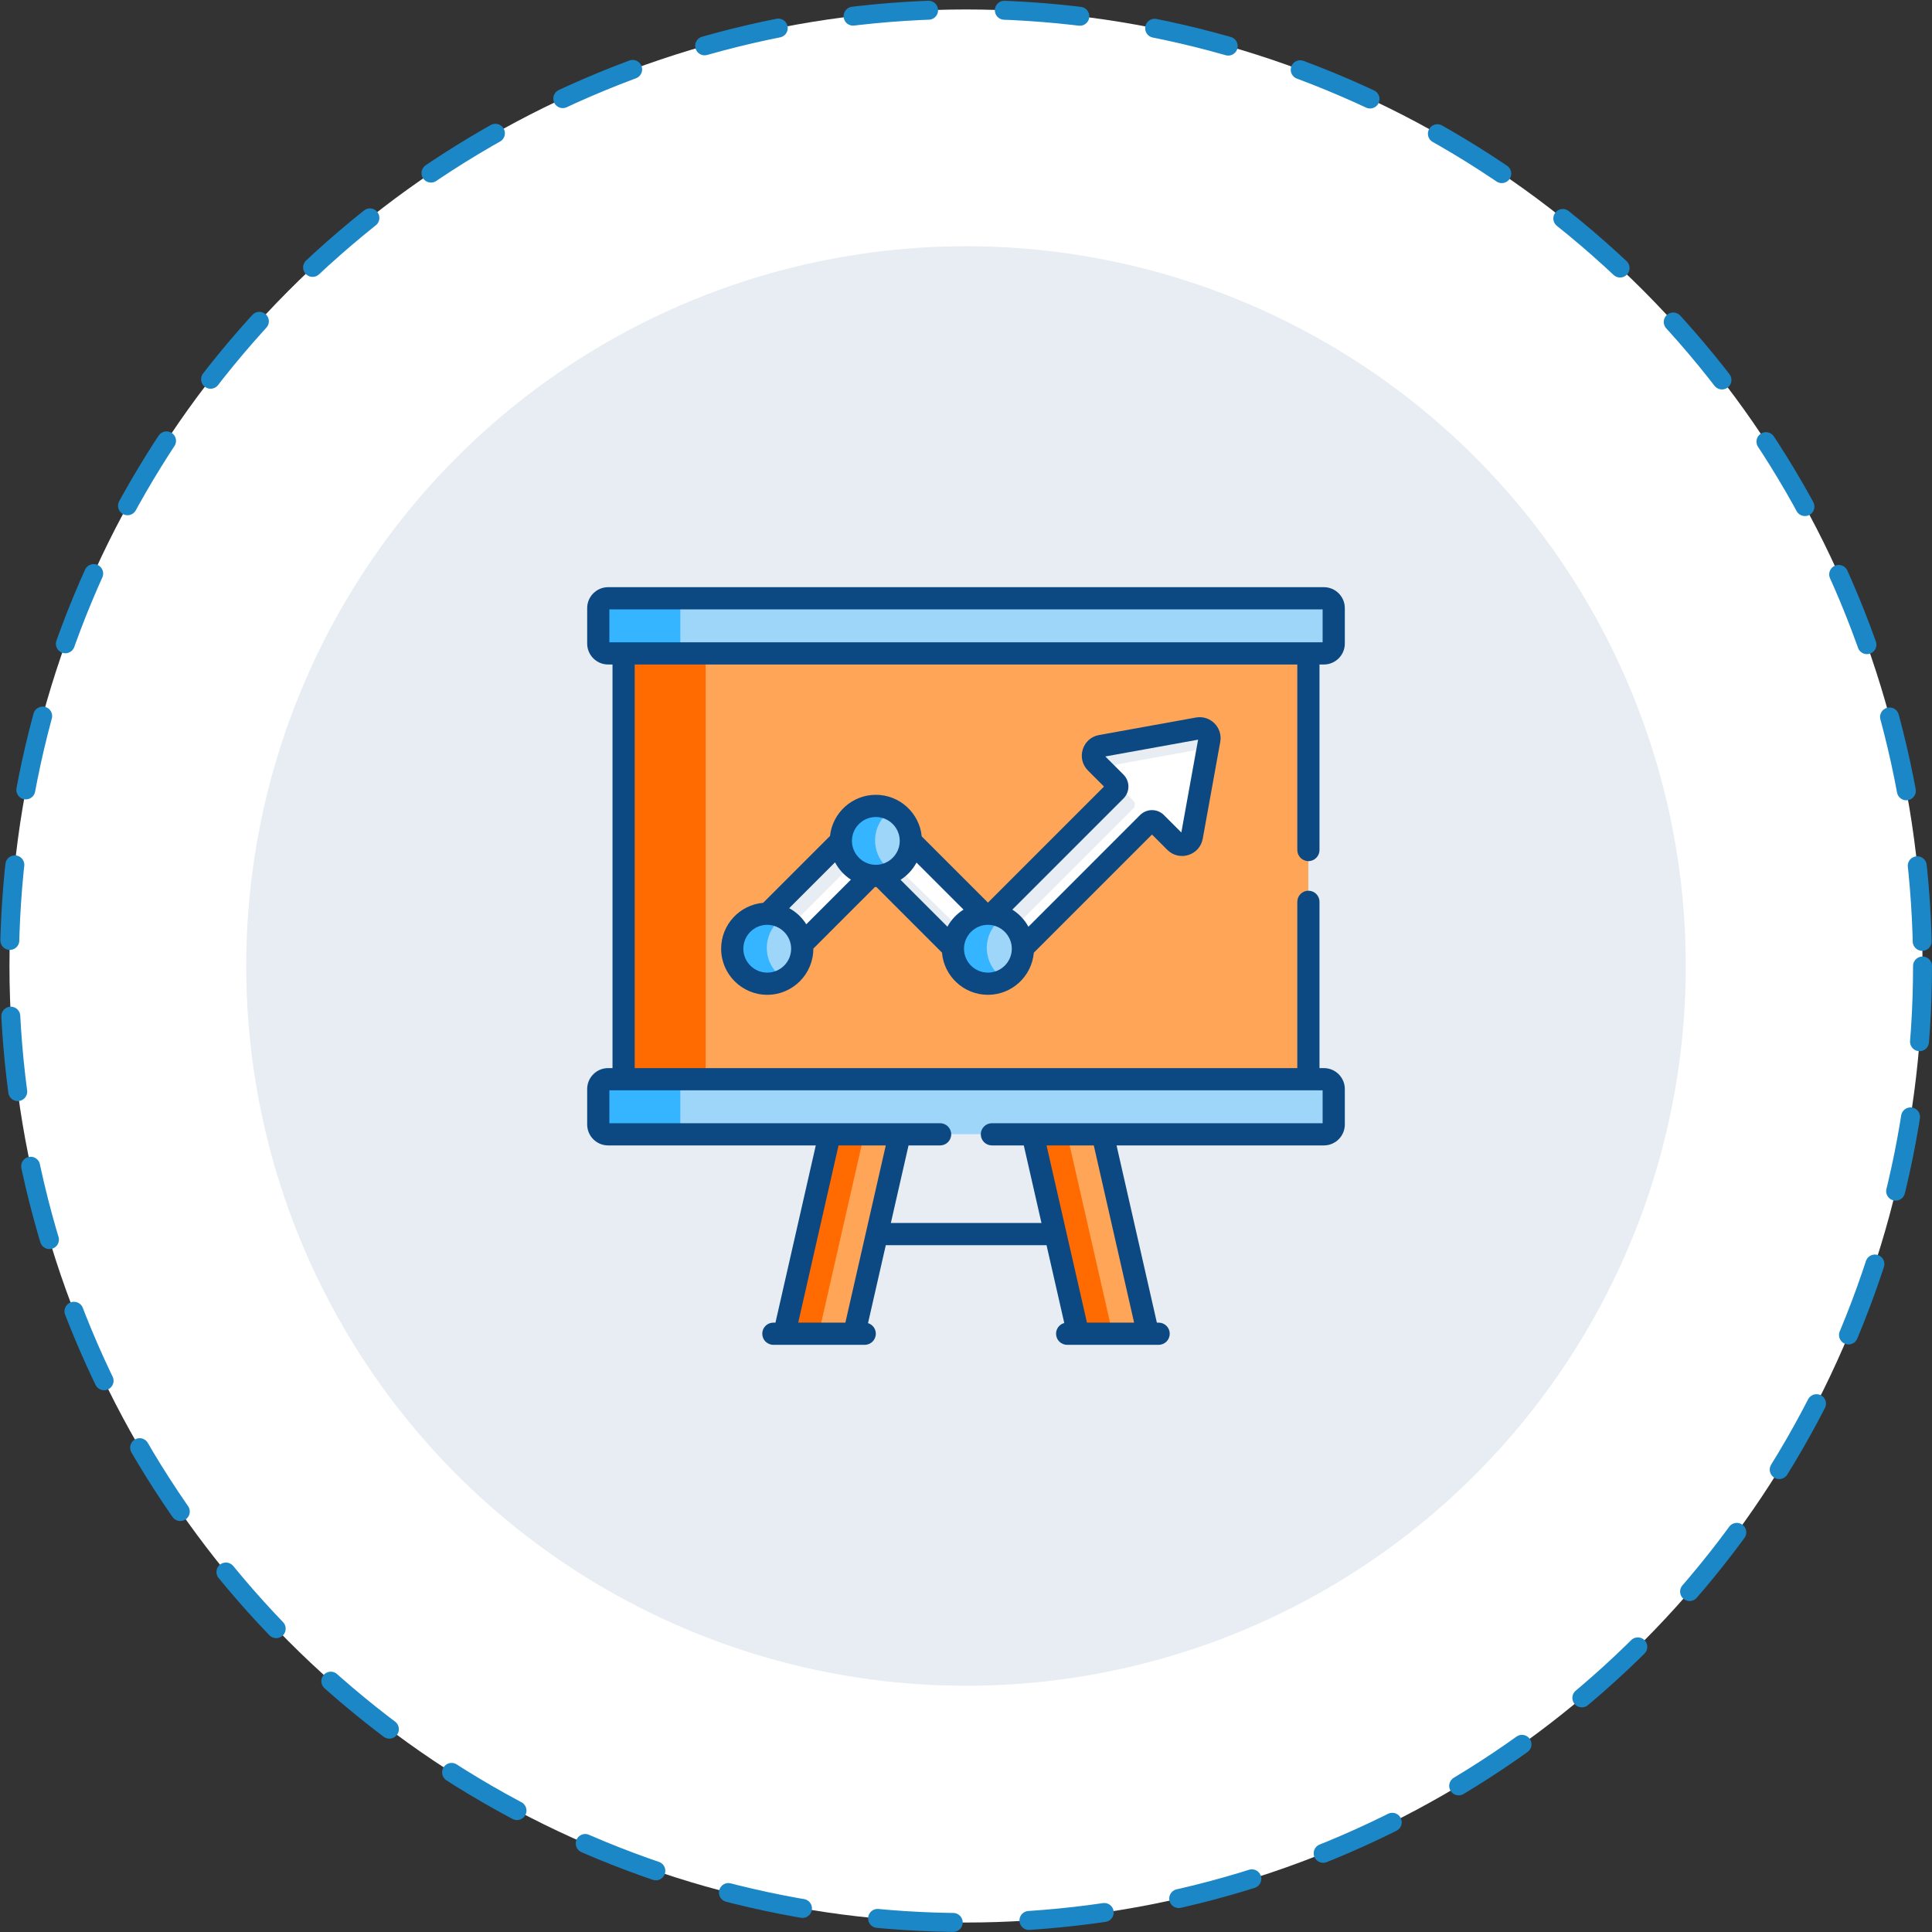
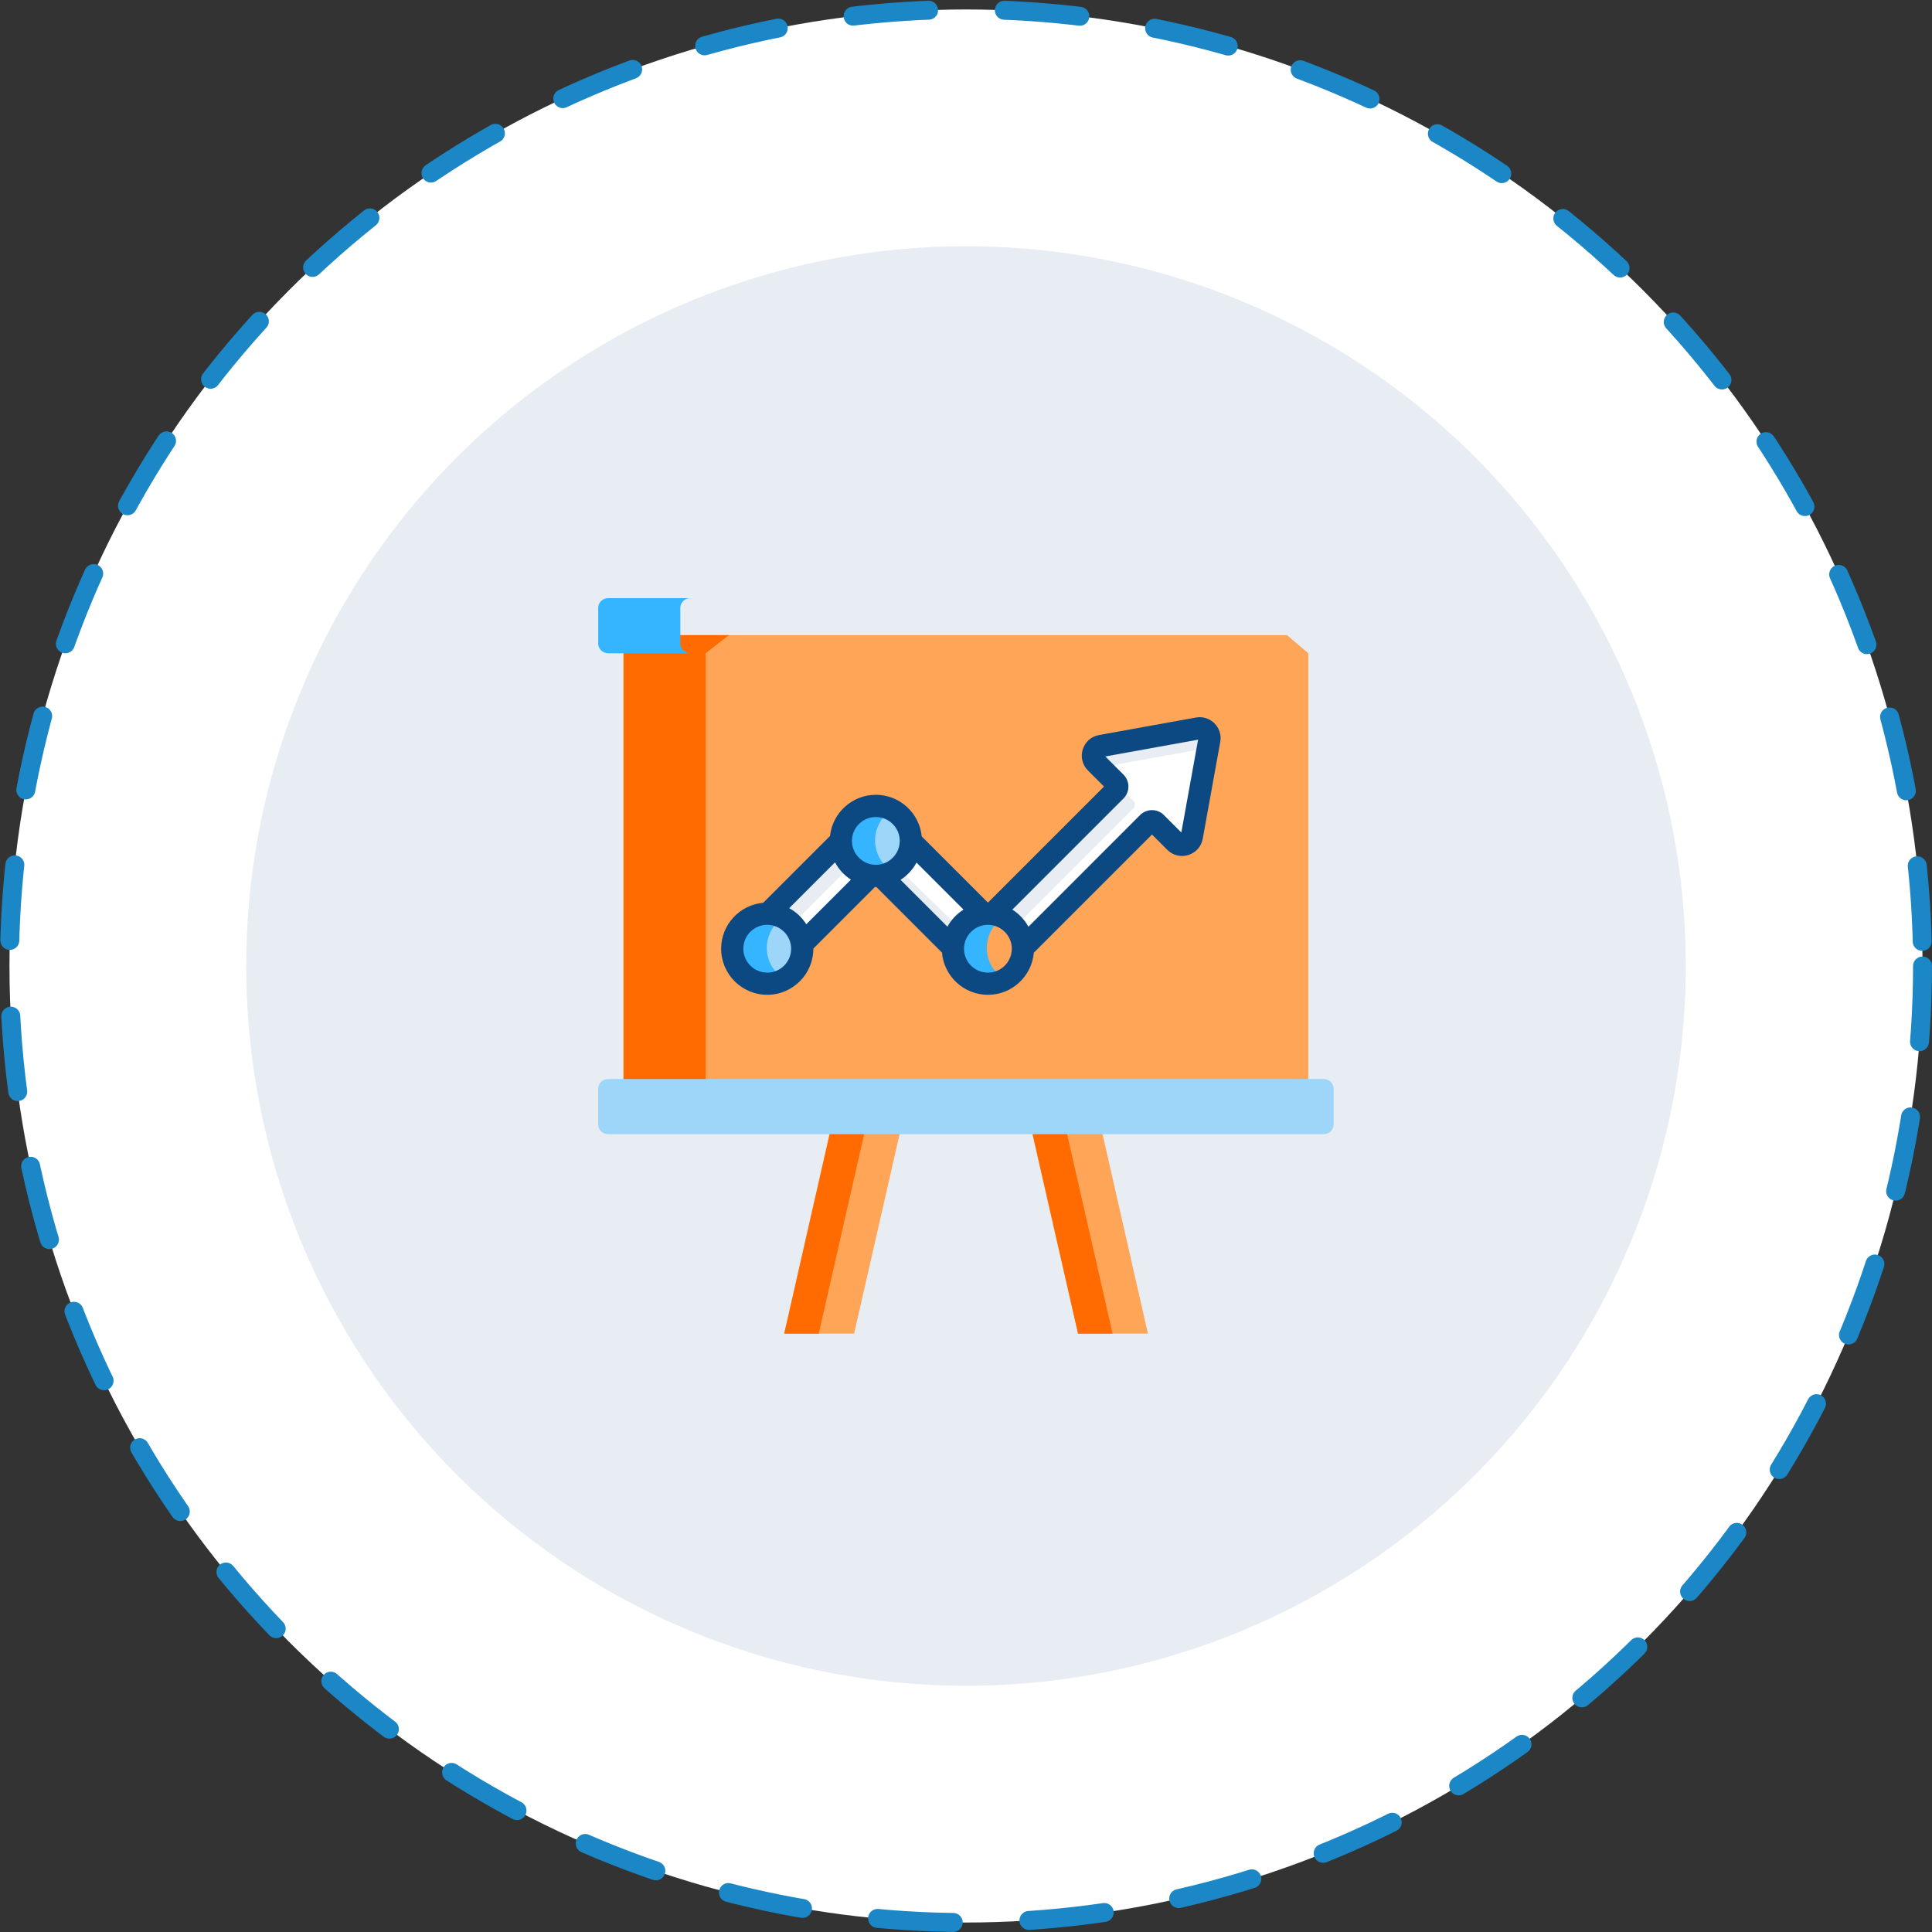
<svg xmlns="http://www.w3.org/2000/svg" width="204" height="204" viewBox="0 0 204 204" fill="none">
  <rect x="0" y="0" width="204" height="204" fill="#333333" stroke="none" />
  <circle cx="102" cy="102" r="101" fill="white" stroke="#1B87C6" stroke-width="2" stroke-linecap="round" stroke-linejoin="round" stroke-dasharray="8 8" />
  <circle cx="102" cy="102" r="76" fill="#E7EDF2" />
  <path d="M116.42 119.757L115.373 119.002H109.669L109.028 119.757L113.829 140.812H121.21L116.42 119.757Z" fill="#FFA557" />
  <path d="M94.513 119.276H88.237L87.597 119.757L82.807 140.812H90.188L94.989 119.757L94.513 119.276Z" fill="#FFA557" />
  <path d="M113.315 119.002H109.669L109.028 119.757L113.829 140.812H117.474L112.674 119.757L113.315 119.002Z" fill="#FF6B00" />
  <path d="M91.883 119.276H88.237L87.597 119.757L82.807 140.812H86.453L91.243 119.757L91.883 119.276Z" fill="#FF6B00" />
  <path d="M135.893 67.063H68.289L65.837 68.977V113.937L67.352 115.961H136.935L138.146 113.937V68.977L135.893 67.063Z" fill="#FFA557" />
  <path d="M74.509 68.977L76.961 67.063H68.289L65.837 68.977V113.937L67.352 115.961H76.024L74.509 113.937V68.977Z" fill="#FF6B00" />
  <path d="M88.898 88.739C88.898 88.737 88.898 88.734 88.898 88.731L81.225 96.405C83.068 96.442 84.578 97.831 84.804 99.622L92.041 92.384C90.263 92.122 88.898 90.591 88.898 88.739Z" fill="white" />
  <path d="M89.693 91.547C89.063 90.886 88.673 89.994 88.673 89.008C88.673 89.005 88.673 89.003 88.673 89L81 96.673C81.977 96.693 82.859 97.095 83.507 97.734L89.693 91.547Z" fill="#E7EDF2" />
  <path d="M103.925 96.432L96.265 88.772C96.249 90.621 94.871 92.144 93.086 92.389L100.695 99.998C100.739 98.157 102.133 96.651 103.925 96.432Z" fill="white" />
  <path d="M95.166 92C94.64 92.642 93.875 93.09 93 93.207L99.954 100C99.976 99.094 100.374 98.281 101 97.699L95.166 92Z" fill="#E7EDF2" />
  <path d="M126.481 76.901L116.282 78.745C115.459 78.894 115.141 79.907 115.733 80.499L117.824 82.589C118.061 82.826 118.061 83.21 117.824 83.446L104.838 96.432C106.629 96.656 108.02 98.164 108.06 100.006L121.222 86.844C121.459 86.607 121.842 86.607 122.079 86.844L124.088 88.853C124.68 89.445 125.693 89.128 125.842 88.304L127.686 78.106C127.815 77.394 127.193 76.772 126.481 76.901Z" fill="white" />
  <path d="M117.343 82.109C117.094 81.528 117.427 80.805 118.113 80.681L127.528 78.979L127.686 78.106C127.815 77.394 127.193 76.772 126.481 76.901L116.282 78.745C115.459 78.894 115.142 79.907 115.733 80.499L117.343 82.109Z" fill="#E7EDF2" />
  <path d="M107.25 97.787L119.654 85.383C119.891 85.147 119.891 84.763 119.654 84.526L117.973 82.846C118.035 83.052 117.987 83.284 117.824 83.447L104.838 96.433C105.812 96.554 106.666 97.058 107.25 97.787Z" fill="#E7EDF2" />
  <path d="M92.582 92.58C94.703 92.58 96.422 90.861 96.422 88.74C96.422 86.619 94.703 84.9 92.582 84.9C90.461 84.9 88.742 86.619 88.742 88.74C88.742 90.861 90.461 92.58 92.582 92.58Z" fill="#9DD6F8" />
-   <path d="M104.377 103.927C106.498 103.927 108.217 102.208 108.217 100.087C108.217 97.966 106.498 96.247 104.377 96.247C102.256 96.247 100.537 97.966 100.537 100.087C100.537 102.208 102.256 103.927 104.377 103.927Z" fill="#9DD6F8" />
  <path d="M81.15 103.927C83.27 103.927 84.99 102.208 84.99 100.087C84.99 97.966 83.27 96.247 81.15 96.247C79.029 96.247 77.31 97.966 77.31 100.087C77.31 102.208 79.029 103.927 81.15 103.927Z" fill="#9DD6F8" />
  <path d="M92.4 88.74C92.4 87.284 93.214 86.015 94.411 85.364C93.867 85.068 93.244 84.9 92.582 84.9C90.465 84.9 88.742 86.623 88.742 88.74C88.742 90.857 90.465 92.58 92.582 92.58C93.244 92.58 93.867 92.412 94.411 92.116C93.214 91.465 92.4 90.195 92.4 88.74Z" fill="#35B5FF" />
  <path d="M104.196 100.087C104.196 98.632 105.01 97.363 106.207 96.712C105.663 96.415 105.04 96.247 104.378 96.247C102.261 96.247 100.538 97.97 100.538 100.087C100.538 102.205 102.261 103.927 104.378 103.927C105.04 103.927 105.663 103.759 106.207 103.463C105.01 102.812 104.196 101.543 104.196 100.087Z" fill="#35B5FF" />
  <path d="M80.968 100.087C80.968 98.632 81.782 97.363 82.979 96.712C82.435 96.415 81.811 96.247 81.15 96.247C79.032 96.247 77.31 97.97 77.31 100.087C77.31 102.205 79.032 103.927 81.15 103.927C81.811 103.927 82.435 103.759 82.979 103.463C81.782 102.812 80.968 101.543 80.968 100.087Z" fill="#35B5FF" />
-   <path d="M139.78 63.157H64.203C63.629 63.157 63.163 63.622 63.163 64.196V67.937C63.163 68.511 63.629 68.977 64.203 68.977H139.78C140.354 68.977 140.819 68.511 140.819 67.937V64.196C140.819 63.622 140.354 63.157 139.78 63.157Z" fill="#9DD6F8" />
  <path d="M71.835 67.937V64.196C71.835 63.622 72.3 63.157 72.874 63.157H64.203C63.629 63.157 63.163 63.622 63.163 64.196V67.937C63.163 68.511 63.629 68.977 64.203 68.977H72.874C72.3 68.977 71.835 68.511 71.835 67.937Z" fill="#35B5FF" />
  <path d="M139.78 113.937H64.203C63.629 113.937 63.163 114.402 63.163 114.977V118.718C63.163 119.292 63.629 119.757 64.203 119.757H139.78C140.354 119.757 140.819 119.292 140.819 118.718V114.977C140.819 114.403 140.354 113.937 139.78 113.937Z" fill="#9DD6F8" />
-   <path d="M71.835 118.718V114.977C71.835 114.403 72.3 113.937 72.874 113.937H64.203C63.629 113.937 63.163 114.403 63.163 114.977V118.718C63.163 119.292 63.629 119.757 64.203 119.757H72.874C72.3 119.757 71.835 119.292 71.835 118.718Z" fill="#35B5FF" />
-   <path d="M139.789 62H64.211C62.992 62 62 62.992 62 64.211V67.953C62 69.172 62.992 70.164 64.211 70.164H64.674V112.781H64.211C62.992 112.781 62 113.773 62 114.992V118.734C62 119.953 62.992 120.945 64.211 120.945H86.138L81.881 139.656H81.659C81.011 139.656 80.487 140.181 80.487 140.828C80.487 141.475 81.011 142 81.659 142H91.307C91.954 142 92.479 141.475 92.479 140.828C92.479 140.302 92.132 139.857 91.655 139.709L93.531 131.479H110.504L112.377 139.697C111.877 139.831 111.508 140.286 111.508 140.828C111.508 141.475 112.032 142 112.68 142H122.341C122.989 142 123.513 141.475 123.513 140.828C123.513 140.181 122.989 139.656 122.341 139.656H122.154L117.897 120.945H139.788C141.008 120.945 142 119.953 142 118.734V114.993C142 113.773 141.008 112.781 139.788 112.781H139.326V95.221C139.326 94.574 138.802 94.05 138.154 94.05C137.507 94.05 136.982 94.574 136.982 95.221V112.781H67.017V70.164H136.983V89.753C136.983 90.4 137.507 90.925 138.154 90.925C138.802 90.925 139.326 90.4 139.326 89.753V70.164H139.789C141.008 70.164 142 69.172 142 67.953V64.211C142 62.992 141.008 62 139.789 62V62ZM89.263 139.656H84.284L88.542 120.945H93.529L89.263 139.656ZM119.75 139.656H114.772L110.506 120.945H115.493L119.75 139.656ZM139.656 115.125V118.601C138.1 118.601 107.527 118.601 104.734 118.601C104.087 118.601 103.562 119.126 103.562 119.773C103.562 120.421 104.087 120.945 104.734 120.945H108.102L109.969 129.135H94.065L95.933 120.945H99.266C99.913 120.945 100.438 120.421 100.438 119.773C100.438 119.126 99.913 118.601 99.266 118.601C97.456 118.601 65.875 118.601 64.344 118.601V115.125H139.656ZM139.656 67.82C136.537 67.82 67.774 67.82 64.344 67.82V64.344H139.656V67.82Z" fill="#0C4982" />
  <path d="M92.535 93.658L99.464 100.587C99.675 103.079 101.768 105.042 104.313 105.042C106.855 105.042 108.946 103.084 109.161 100.597L121.64 88.118L123.256 89.735C124.52 90.998 126.681 90.316 126.997 88.564L128.847 78.334C129.121 76.817 127.795 75.489 126.276 75.763V75.763L116.046 77.613C114.287 77.931 113.617 80.096 114.875 81.354L116.573 83.052L104.319 95.307C104.318 95.307 104.317 95.307 104.316 95.307L97.325 88.316C97.084 85.854 95.004 83.924 92.481 83.924C89.973 83.924 87.903 85.831 87.641 88.27L80.584 95.327C78.1 95.545 76.145 97.635 76.145 100.175C76.145 102.859 78.329 105.042 81.013 105.042C83.697 105.042 85.88 102.859 85.88 100.175C85.88 100.171 85.88 100.167 85.88 100.163L92.386 93.657C92.534 93.66 92.377 93.66 92.535 93.658ZM118.63 84.311C119.323 83.617 119.323 82.488 118.63 81.794L116.71 79.874L126.507 78.103L124.736 87.9L122.898 86.062C122.203 85.367 121.077 85.366 120.381 86.062L108.59 97.853C108.189 97.115 107.601 96.494 106.892 96.049L118.63 84.311ZM104.313 97.651C105.697 97.651 106.837 98.796 106.837 100.174C106.837 101.566 105.705 102.698 104.313 102.698C102.921 102.698 101.789 101.566 101.789 100.174C101.789 98.796 102.927 97.651 104.313 97.651ZM96.775 91.081L101.74 96.045C101.03 96.489 100.442 97.11 100.039 97.847L95.09 92.898C95.795 92.448 96.378 91.822 96.775 91.081ZM81.013 102.698C79.622 102.698 78.489 101.566 78.489 100.174C78.489 98.783 79.622 97.651 81.013 97.651C82.386 97.651 83.537 98.786 83.537 100.174C83.537 101.566 82.405 102.698 81.013 102.698ZM85.136 97.592C84.691 96.883 84.069 96.296 83.331 95.895L88.172 91.053C88.565 91.797 89.144 92.427 89.847 92.882L85.136 97.592ZM89.957 88.793C89.957 88.792 89.957 88.791 89.957 88.79C89.958 87.399 91.09 86.268 92.481 86.268C93.872 86.268 95.004 87.4 95.004 88.792C95.004 90.169 93.873 91.316 92.481 91.316C91.09 91.316 89.957 90.171 89.957 88.793Z" fill="#0C4982" />
</svg>